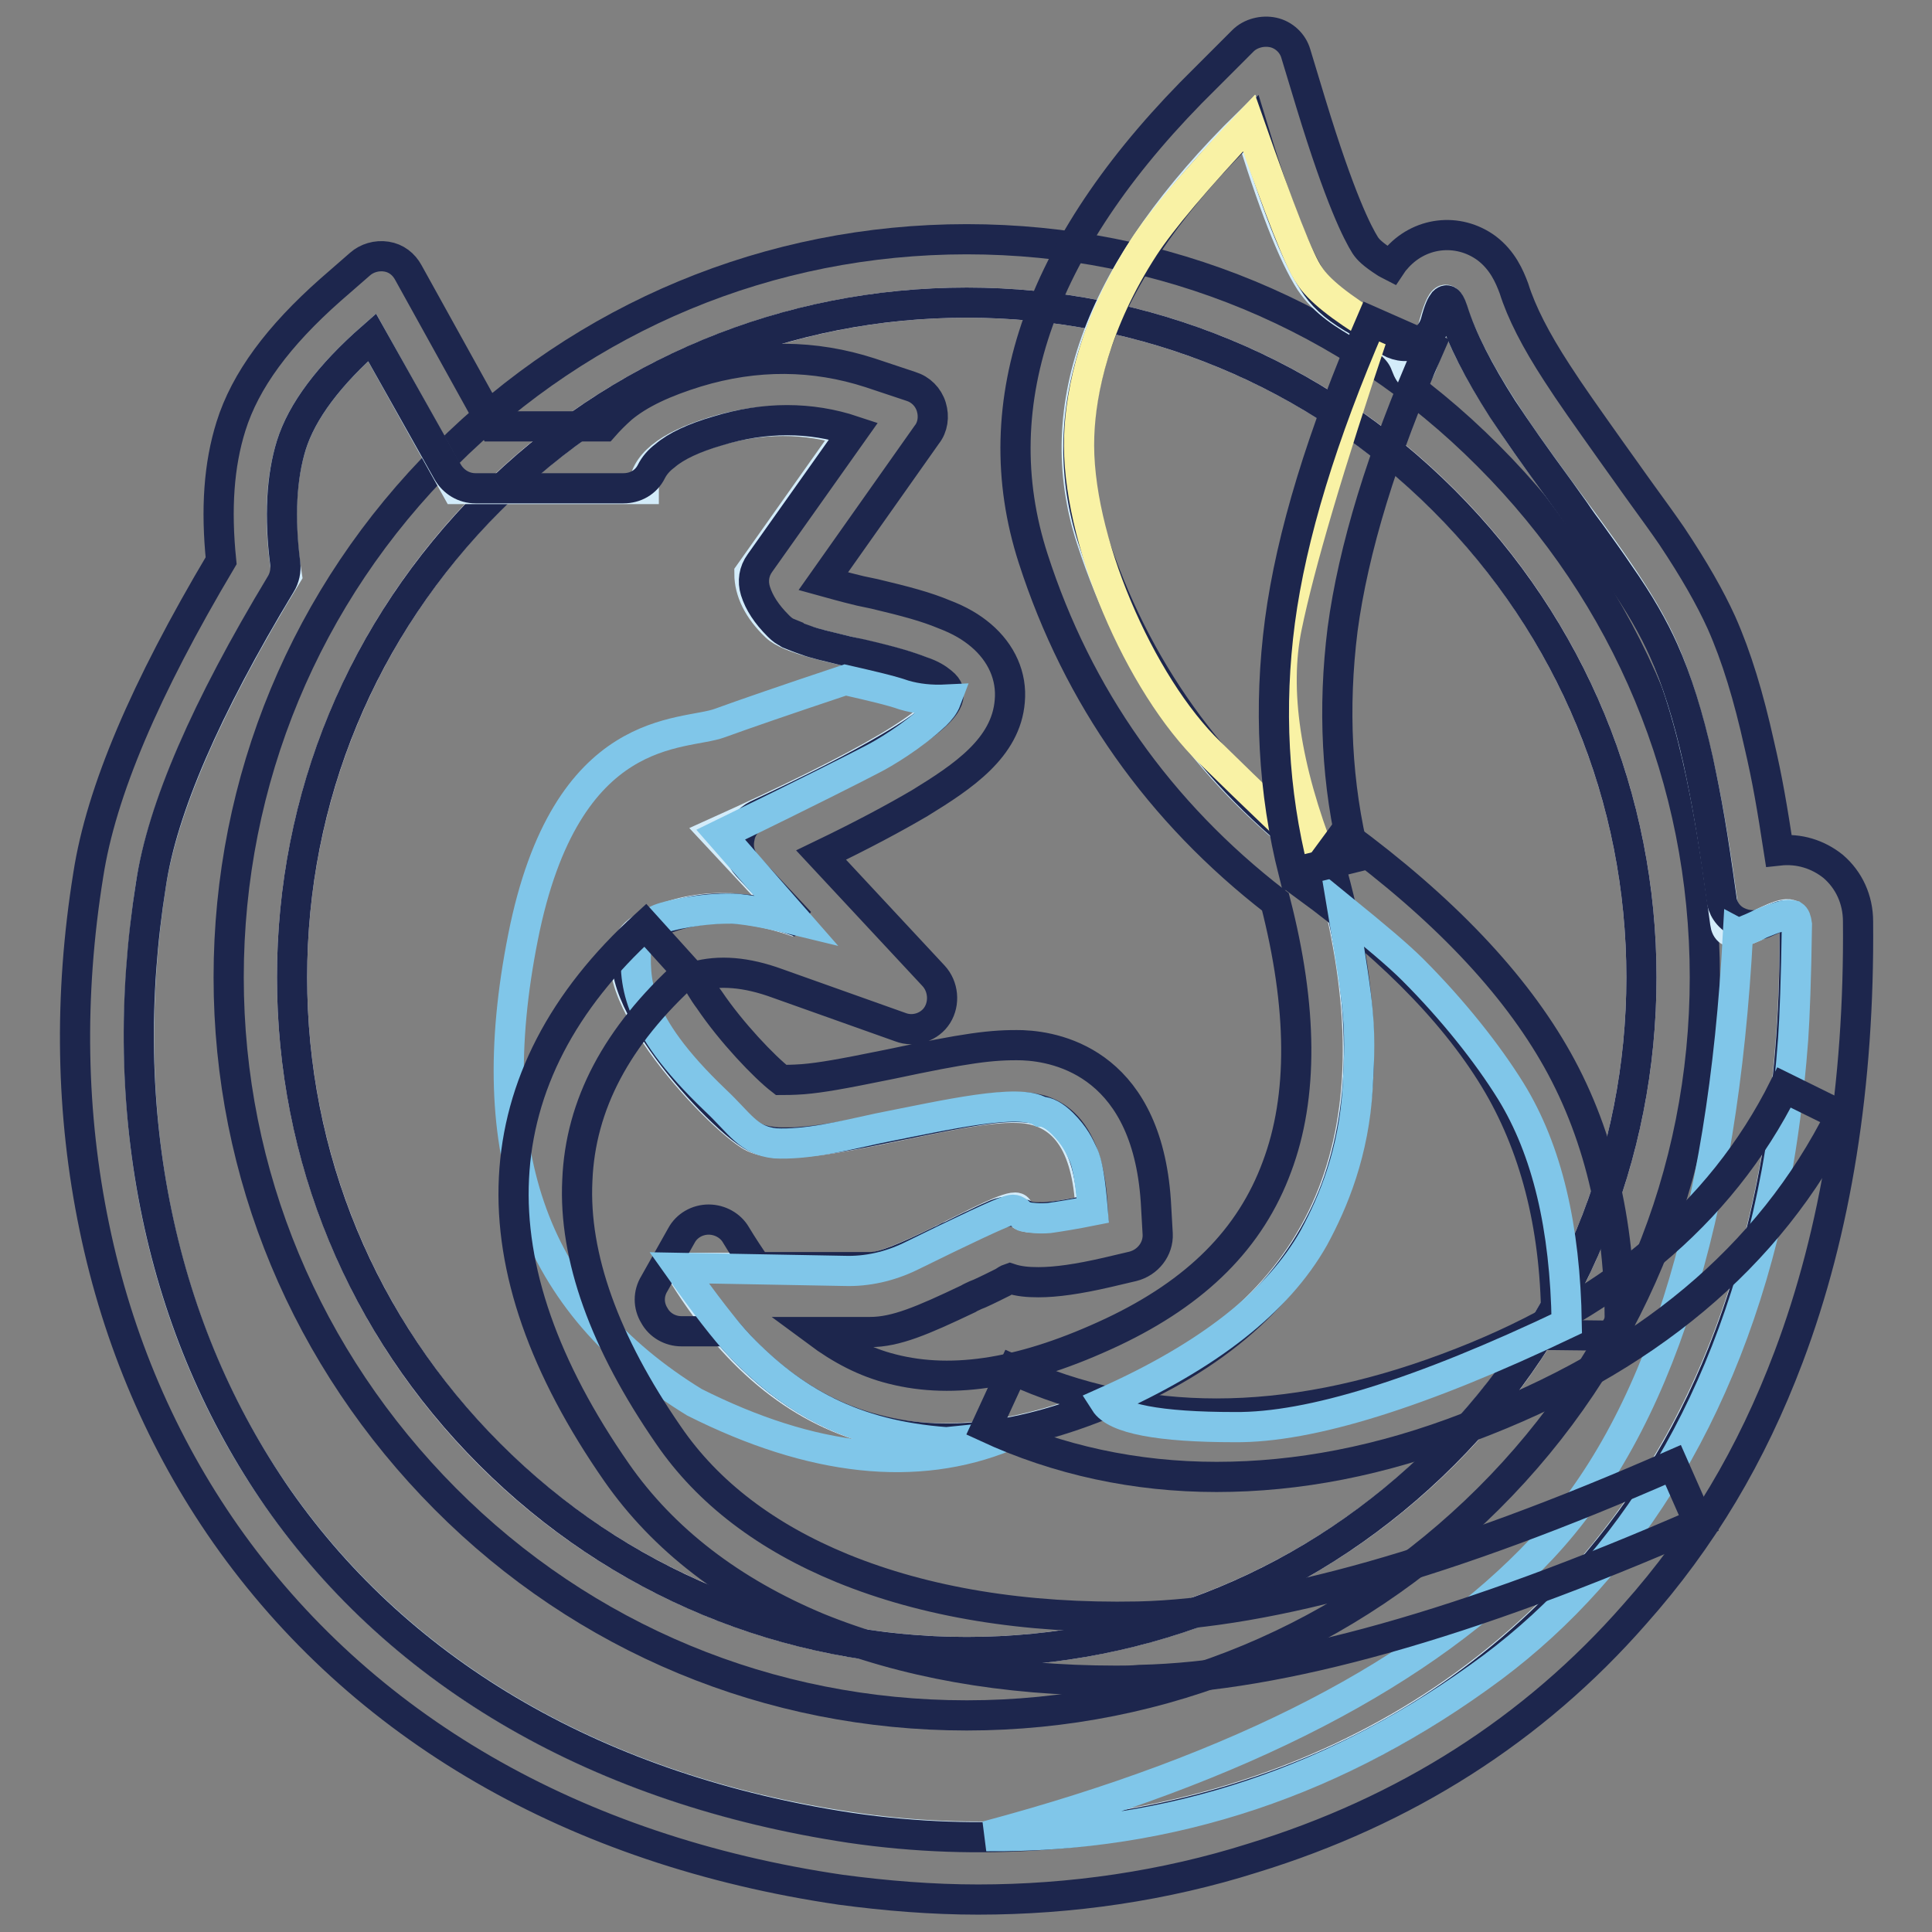
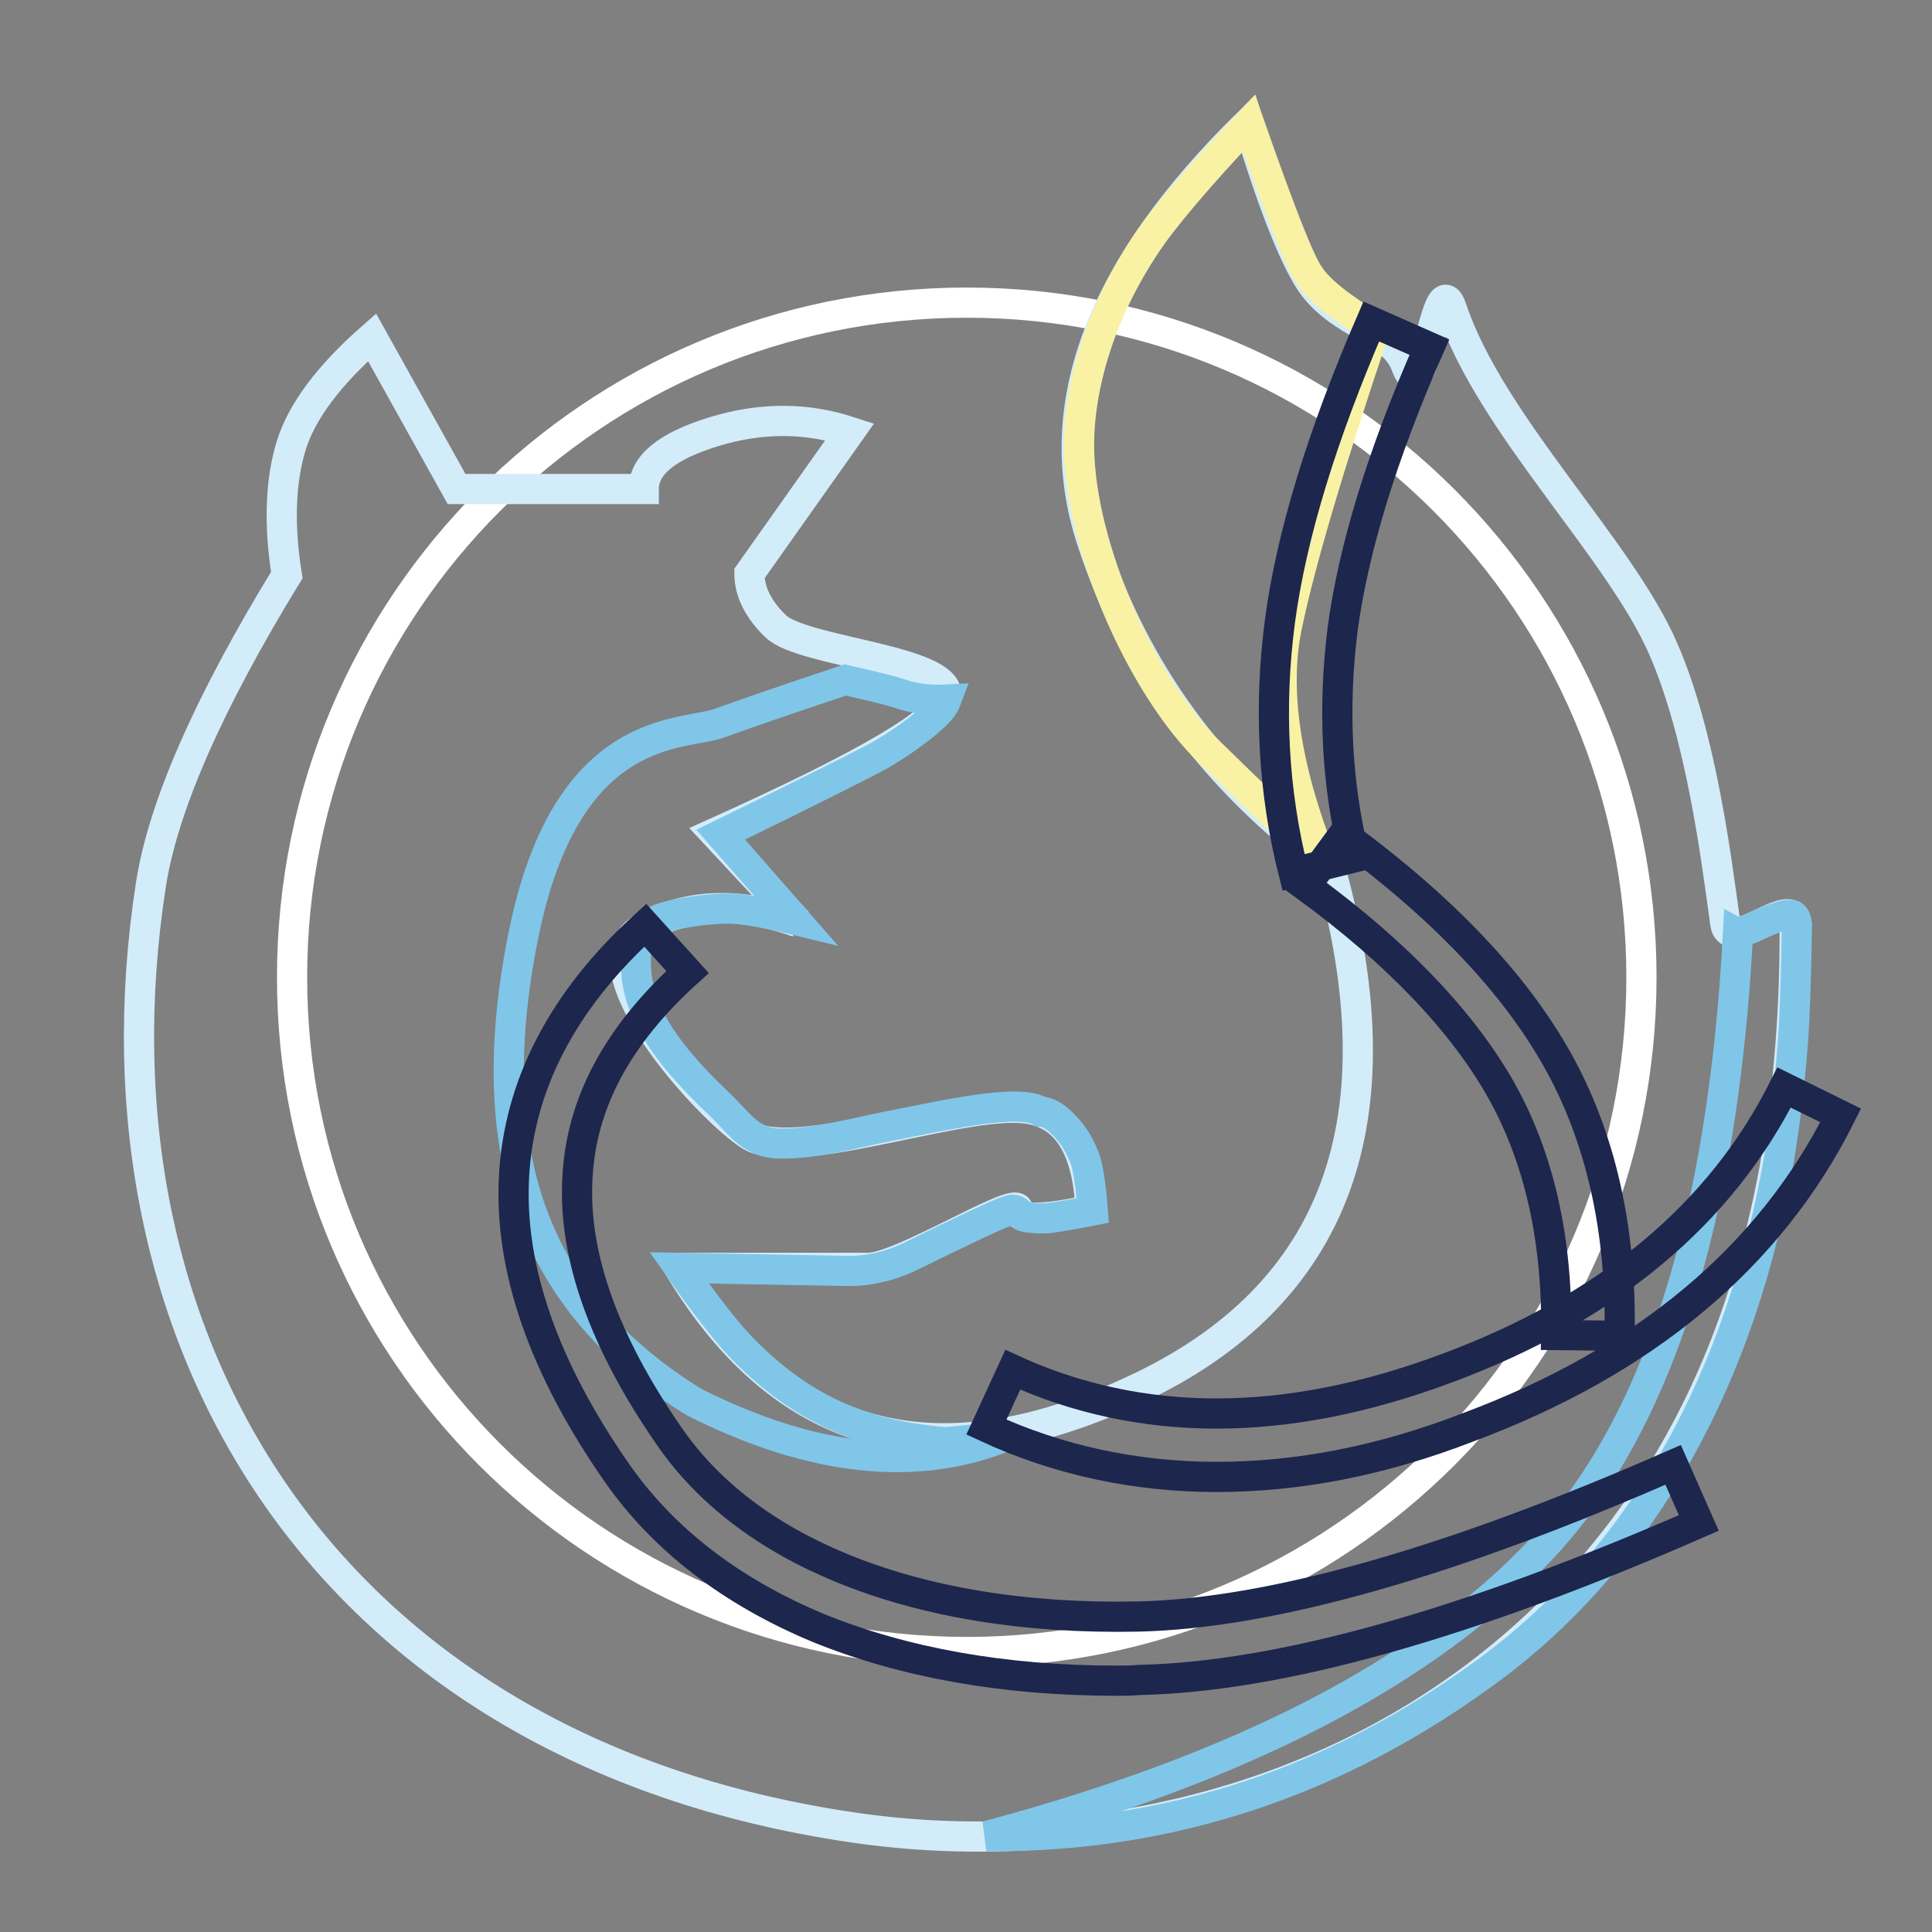
<svg xmlns="http://www.w3.org/2000/svg" version="1.1" x="0px" y="0px" viewBox="0 0 256 256" enable-background="new 0 0 256 256" xml:space="preserve">
  <rect x="0" y="0" width="256" height="256" fill="#808080" stroke="none" />
  <g>
    <path stroke-width="4" fill-opacity="0" stroke="#ffffff" d="M38.7,129.5c0,49.4,40,89.4,89.4,89.4c49.4,0,89.4-40,89.4-89.4l0,0c0-49.4-40-89.4-89.4-89.4 C78.7,40.1,38.7,80.1,38.7,129.5L38.7,129.5z" />
-     <path stroke-width="4" fill-opacity="0" stroke="#1d264d" d="M128.1,227.3c-26.1,0-50.7-10.2-69.1-28.7s-28.7-43-28.7-69.1s10.2-50.7,28.7-69.1 c18.5-18.5,43-28.7,69.1-28.7c26.1,0,50.7,10.2,69.1,28.7c18.5,18.5,28.7,43,28.7,69.1s-10.2,50.7-28.7,69.1 S154.2,227.3,128.1,227.3z M128.1,40.1c-23.9,0-46.3,9.3-63.2,26.2C48,83.2,38.7,105.6,38.7,129.5s9.3,46.3,26.2,63.2 c16.9,16.9,39.3,26.2,63.2,26.2c23.9,0,46.3-9.3,63.2-26.2c16.9-16.9,26.2-39.4,26.2-63.2s-9.3-46.3-26.2-63.2 C174.4,49.4,151.9,40.1,128.1,40.1z" />
    <path stroke-width="4" fill-opacity="0" stroke="#d3ecfa" d="M165.4,16.3c-19.6,19.2-26.5,37.5-20.8,55.1c5.7,17.6,16.2,31.9,31.5,43.1c9.6,33.8,1.1,57-25.4,69.5 c-26.5,12.5-46.7,7.2-60.7-16h25c4.5,0,19.9-9.8,19.9-7.7c0,1.4,3.2,1.4,9.6,0c-0.4-8.8-3.6-13.3-9.6-13.5 c-9-0.4-30.1,7.3-35.6,3.6c-5.6-3.6-22.9-22.7-14-27.5c6-3.2,12.8-3.4,20.4-0.7l-11-11.8c20.2-9.1,30.5-15.1,30.7-18.3 c0.3-4.7-19.1-5.7-22.6-9.1c-2.3-2.2-3.5-4.6-3.5-7l13.3-18.8c-5.8-1.9-11.8-1.9-18,0c-6.2,1.9-9.3,4.4-9.3,7.6H60.5L49.3,44.7 c-5.7,5-9.3,9.8-10.7,14.3S36.9,69.3,38,76.2c-10.4,17-16.4,30.7-18,41c-9.4,60.5,23.3,114.6,92.7,124.9 c31.9,4.8,71.2-3.7,97.6-33.6c13.1-14.9,27.8-40.5,27.5-86.2c0-4.1-8.7,4.3-9.2,0c-1.2-8.7-3.2-24.8-8.2-36.3 c-5.7-13.2-22.9-29.8-28-45c-2.1-6.5-3.6,14.2-6.1,7.4c-1.7-4.8-8.8-5.3-12.7-11.1C171.4,33.9,168.6,26.9,165.4,16.3z" />
-     <path stroke-width="4" fill-opacity="0" stroke="#1d264d" d="M129.6,251.7c-6.1,0-12.2-0.5-18.2-1.3c-35.4-5.2-63.6-21.6-81.5-47.1c-8.4-12-14.3-25.7-17.4-40.7 c-3.1-14.9-3.4-30.6-0.8-46.7c1.7-11,7.5-24.6,17.6-41.6c-0.7-6.9-0.3-12.7,1.3-17.8c1.9-6.1,6.3-12,13.2-18.1l3.9-3.4 c0.9-0.8,2.2-1.2,3.5-1c1.3,0.2,2.3,1,2.9,2.1l11.3,20.4H80c0.7-0.8,1.5-1.6,2.4-2.4c2.4-2,5.7-3.5,9.9-4.8 c7.9-2.4,15.6-2.3,23,0.1l5.4,1.8c1.3,0.4,2.3,1.4,2.7,2.7c0.4,1.3,0.2,2.7-0.6,3.7L109.1,77c1.1,0.3,2.4,0.7,4.9,1.3l1.9,0.4 c4.2,1,6.8,1.7,9.2,2.7c2.1,0.8,3.6,1.7,4.9,2.8c2.7,2.3,4.1,5.4,3.8,8.7c-0.5,6.2-6.2,10-11.9,13.5c-3.4,2-7.7,4.3-13.1,6.9 l14.9,16c1.3,1.4,1.5,3.6,0.5,5.2c-1,1.6-3.1,2.3-4.9,1.6l-16.3-5.8c-4.1-1.5-7.7-1.8-10.9-0.9c0.4,0.8,1,1.9,1.9,3.1 c2.9,4.3,7.3,8.9,9.5,10.6c0.5,0,1.5,0,2.9-0.1c2.4-0.2,5.2-0.7,10.6-1.8l1-0.2c9.9-2.1,13.4-2.6,17.5-2.5 c5,0.2,16.8,2.7,17.7,21.5l0.2,3.5c0.1,2-1.3,3.8-3.3,4.3l-3.4,0.8c-3.9,0.9-6.8,1.3-9.1,1.3c-1.4,0-2.6-0.1-3.8-0.5 c-0.3,0.1-0.6,0.3-0.9,0.5c-0.6,0.3-2.2,1.1-3.1,1.5l-0.5,0.2c-0.4,0.2-0.7,0.3-1,0.5c-6.1,2.9-9.6,4.4-13,4.4h-7 c3.1,2.3,6.3,4,9.9,4.9c8.2,2.1,17.7,0.5,29.2-4.9c11.2-5.3,18.3-12.4,21.8-21.9c3.5-9.3,3.4-21.1-0.2-35.1 c-15.4-11.9-26.2-27.2-32.1-45.5c-6.7-20.7,1-42.2,22.9-63.7l4.9-4.9c1-1,2.6-1.4,4-1.1c1.4,0.3,2.6,1.4,3,2.8l2,6.6 c3.9,12.8,6.2,17.2,7.2,18.8c0.4,0.6,1,1.2,2.7,2.3c0.2,0.1,0.5,0.3,0.7,0.4c0.2-0.3,0.4-0.6,0.6-0.8c3.1-3.7,8.3-4.3,12.1-1.5 c2.1,1.6,3,3.7,3.6,5.3c1,3.2,2.9,6.9,5.7,11.2c1.8,2.8,3.8,5.6,7.2,10.4l1,1.4l1,1.4c0.8,1.1,1.4,2,2,2.8c1.6,2.2,2.9,4,4,5.6 c3,4.5,5.1,8.2,6.6,11.5c2,4.5,3.6,9.8,5,16.1c1.1,4.7,1.7,8.3,2.6,14.1c2.7-0.3,5.2,0.5,7.2,2.1c2.1,1.8,3.3,4.4,3.3,7.3 c0.2,21.6-2.9,41-9.2,57.7c-4.9,13-11.5,24.1-20.4,34.1c-13.4,15.3-30.4,26.1-50.6,32.3C154.3,249.9,141.9,251.7,129.6,251.7 L129.6,251.7z M49.3,44.7c-5.7,5-9.3,9.8-10.7,14.3c-1.3,4.2-1.6,9.5-0.8,15.7c0.1,0.9-0.1,1.9-0.6,2.7 c-9.9,16.4-15.7,29.7-17.2,39.8c-2.4,15.1-2.1,29.8,0.8,43.7c2.9,13.9,8.3,26.5,16,37.6c16.5,23.6,42.8,38.7,75.9,43.7 c17,2.5,34.6,1.2,50.9-3.8c18.6-5.7,34.3-15.7,46.7-29.8c8.1-9.2,14.3-19.5,18.8-31.5c5.9-15.7,8.9-34.1,8.7-54.6 c0-0.3-0.1-0.7-0.3-1c-0.2-0.2-0.6-0.2-1.1-0.2c-0.6,0.1-0.8,0.2-2.4,0.9c-1.2,0.6-2.6,0.5-3.8-0.1c-1.2-0.6-2-1.8-2.1-3.1 c-1.2-8.7-1.9-12.7-3.1-18.3c-1.3-5.8-2.8-10.6-4.6-14.6c-1.3-2.9-3.1-6.1-5.9-10.1c-1-1.5-2.3-3.3-3.8-5.4c-0.6-0.8-1.2-1.6-2-2.8 l-1-1.4v0l-1-1.4c-3.6-4.9-5.6-7.8-7.6-10.8c-3.2-5-5.4-9.3-6.6-13.1c-0.3-0.9-0.5-1.1-0.6-1.2c-0.1-0.1-0.3-0.2-0.6,0.1 c-0.3,0.4-0.6,0.9-1.1,2.8c-0.4,1.3-1.4,2.4-2.7,2.8c-1.3,0.5-2.7,0.2-3.8-0.6c-0.6-0.4-1.2-0.8-2-1.3c-0.2-0.1-0.4-0.2-0.6-0.4 l-0.6-0.4c-0.5-0.3-0.9-0.6-1.3-0.8c-2.5-1.5-4.1-3-5.2-4.8c-2.2-3.3-5-10.4-8.2-21c-10,9.7-16.8,19.2-20.2,28.5 c-3.3,9-3.6,18-0.8,26.6c5.5,17,15.7,31.3,30.3,42.3c0.7,0.6,1.3,1.4,1.5,2.2c4.5,16.6,4.6,30.2,0.4,41.6 c-4.3,11.4-13,20.3-26.1,26.5c-13.3,6.3-24.8,8.1-34.9,5.4c-7.4-1.9-14-6.3-19.7-13h-6c-1.5,0-2.9-0.8-3.6-2.1 c-0.8-1.3-0.8-2.9,0-4.2l3.6-6.4c0.7-1.3,2.1-2.1,3.6-2.1c1.5,0,2.9,0.8,3.6,2c0.9,1.5,1.9,3,2.8,4.3h15c1.8,0,4.8-1.3,9.3-3.5 c0.3-0.1,0.6-0.3,1-0.5l0.5-0.2c0.8-0.4,2.6-1.3,3.1-1.5c1.2-0.6,2.1-1,2.8-1.3c1.2-0.5,2.6-0.5,3.7,0.1c0,0,0.1,0,0.1,0 c0.2,0.1,0.7,0.3,1.8,0.3c1.6,0,4-0.3,7.2-1.1c-0.6-13.2-7.4-13.4-9.6-13.5c-3.1-0.1-6.3,0.4-15.5,2.3l-1,0.2 c-5.7,1.2-8.7,1.7-11.4,2c-5.7,0.6-7.1-0.4-7.8-0.8c-3.4-2.2-9.1-8.3-12.4-13.3c-2.2-3.3-3.5-6.1-3.9-8.4c-0.5-2.7,0.3-4.7,2.4-5.8 c5.9-3.1,12.8-3.4,20.4-0.7l-7-7.5c-0.9-1-1.3-2.3-1-3.7c0.2-1.3,1.1-2.4,2.3-3c7.5-3.5,13.4-6.5,17.6-9c5.3-3.1,7.7-5.3,7.8-6.9 c0-0.3,0.1-0.9-0.9-1.7c-0.6-0.5-1.4-1-2.6-1.4c-1.8-0.7-3.7-1.3-8-2.3l-1.9-0.4c-2.8-0.7-4.3-1-5.6-1.5c-0.9-0.3-1.6-0.6-2.1-0.8 c0,0-0.1,0-0.1-0.1c-0.5-0.2-0.9-0.5-1.3-0.9l-0.1-0.1c-1.5-1.5-2.5-3-3-4.6c-0.4-1.3-0.2-2.6,0.6-3.7l12.4-17.5 c-5.7-1.9-11.8-1.9-18,0c-3.1,0.9-5.5,2-7,3.3c-0.8,0.6-1.4,1.3-1.8,2.1c-0.7,1.4-2.1,2.2-3.7,2.2H63c-1.5,0-2.9-0.8-3.7-2.2 L49.3,44.7L49.3,44.7z" />
    <path stroke-width="4" fill-opacity="0" stroke="#80c6e9" d="M112,90.1c3.5,0.8,6.1,1.4,7.8,2c1.7,0.5,3.6,0.7,5.6,0.6c-0.3,0.8-0.8,1.4-1.4,2c-3.1,2.9-7,5.2-8.4,5.9 c-1.7,0.9-8.4,4.3-20.1,10l9.9,11.3c-3.7-0.9-6.4-1.4-8.3-1.5c-4-0.1-8.8,0.9-10,1.5c-1.6,0.8-2.8,1.6-2.8,3.1 c-0.2,4.9-0.5,10.3,10.5,20.8c3.3,3.1,4.3,5.3,7.9,5.7c4.1,0.2,8.7-0.9,13.7-2c9.1-1.8,18.6-4,21.5-2.2c0.8,0,1.8,0.5,2.9,1.6 c1.6,1.6,2.2,2.9,2.7,4c0.6,1.2,1,3.7,1.3,7.5c-2.5,0.5-4.4,0.8-5.8,1c-1.3,0.1-2.4,0-3.3-0.2c-0.1,0-0.2-0.1-0.2-0.1 c-0.4-0.3-0.6-0.6-0.7-0.6c-0.2-0.1-0.4-0.4-1.4,0c-1.2,0.4-5.5,2.4-12.8,6c-2.7,1.3-5.7,2-8.7,1.9L90,168c3.4,4.8,6.1,8.3,8,10.3 c7,7.3,15,11.9,27.4,12.8l7.9-0.8c-11.8,4.8-25.6,3.4-41.3-4.5c-21.3-13.1-28.4-32.9-22.7-61.6C75,95.4,90.6,97.6,95.4,95.8 C98.7,94.6,104.2,92.7,112,90.1L112,90.1z" />
    <path stroke-width="4" fill-opacity="0" stroke="#f9f2a5" d="M165.5,16.3c-7,7.4-11.6,12.9-13.9,16.4c-6.5,10-8.4,19.1-8.6,25.1c-0.5,13.4,8.1,33,17.3,41.9 c6.1,6,11.1,10.7,14.8,14.2c-4.8-12.2-6.3-22.5-4.6-30.8c1.7-8.3,5.6-21.5,11.7-39.6c-4.6-2.8-7.5-5.1-8.7-7 C172.2,34.7,169.6,28,165.5,16.3z" />
    <path stroke-width="4" fill-opacity="0" stroke="#80c6e9" d="M230.3,123.6c-2,38-10.6,65.2-26,81.6c-15.4,16.4-39.9,29.1-73.6,38.1c24.5,0.2,46.8-7.3,67.1-22.4 c17.9-13.4,31.9-35,37.6-65.5c0.7-3.8,1.6-9.7,2.2-17.7c0.2-2.9,0.4-8,0.5-15.2c-0.1-0.7-0.2-1-0.5-1.2c-0.9-0.2-1.5,0.1-2.2,0.3 c-0.4,0.1-1.1,0.4-2.1,0.8c-0.8,0.4-1.5,0.7-2,0.9C230.8,123.6,230.5,123.7,230.3,123.6L230.3,123.6z" />
    <path stroke-width="4" fill-opacity="0" stroke="#1d264d" d="M147.9,222.7c-14.9,0-28.2-2.4-39.5-7c-11.5-4.8-20.5-11.7-26.7-20.6c-9.6-13.8-14.2-26.9-13.6-39 c0.6-12.2,6.4-23.5,17.4-33.5l5.6,6.2c-9.4,8.5-14.2,17.6-14.6,27.6c-0.5,10.1,3.6,21.5,12.1,33.8c5.2,7.6,13,13.5,23,17.6 c11,4.5,24.2,6.7,39.2,6.4c17.5-0.4,41.3-7.1,70.9-20.1l3.4,7.7c-30.6,13.4-55.5,20.4-74.1,20.8C150,222.7,148.9,222.7,147.9,222.7 L147.9,222.7z" />
    <path stroke-width="4" fill-opacity="0" stroke="#1d264d" d="M161.2,195.7c-10.7,0-21-2.2-30.5-6.6l3.5-7.6c8.5,3.9,17.6,5.8,27,5.8c9.6,0,19.8-2,30.5-6 c21.3-7.9,36.3-20.4,44.7-37.2l7.5,3.7c-9.4,18.8-26,32.6-49.3,41.3C183,193.6,171.9,195.7,161.2,195.7L161.2,195.7z" />
    <path stroke-width="4" fill-opacity="0" stroke="#1d264d" d="M214.6,177l-8.4-0.1c0.2-12.5-2.2-23.3-7.2-32.3c-5.1-9.1-13.8-18.3-26-27.2l5-6.8 c13.2,9.7,22.7,19.7,28.4,29.9C212.1,150.7,214.9,163,214.6,177z" />
-     <path stroke-width="4" fill-opacity="0" stroke="#80c6e9" d="M146.4,185.8c1.4,2.2,7.2,3.3,17.2,3.3c10,0.1,24.7-4.5,44-13.7c-0.2-12.8-2.6-23-7.4-30.8 c-3.1-5-7.7-10.8-13-16.1c-1.9-1.9-5-4.5-9.3-8c1.1,6.5,1.8,11.1,2,13.6c0.4,4.1,0.1,7.7,0,10c-0.5,8.6-3.2,15.1-5.8,19.9 C169.3,172.5,160.1,179.7,146.4,185.8L146.4,185.8z" />
    <path stroke-width="4" fill-opacity="0" stroke="#1d264d" d="M171.4,115.6c-2.7-10.7-3.3-21.9-1.8-33.3c1.5-11.3,5.6-24.7,12.1-39.7l7.7,3.4 c-6.3,14.3-10.1,26.9-11.5,37.4c-1.3,10.4-0.8,20.6,1.6,30.2L171.4,115.6z" />
  </g>
</svg>